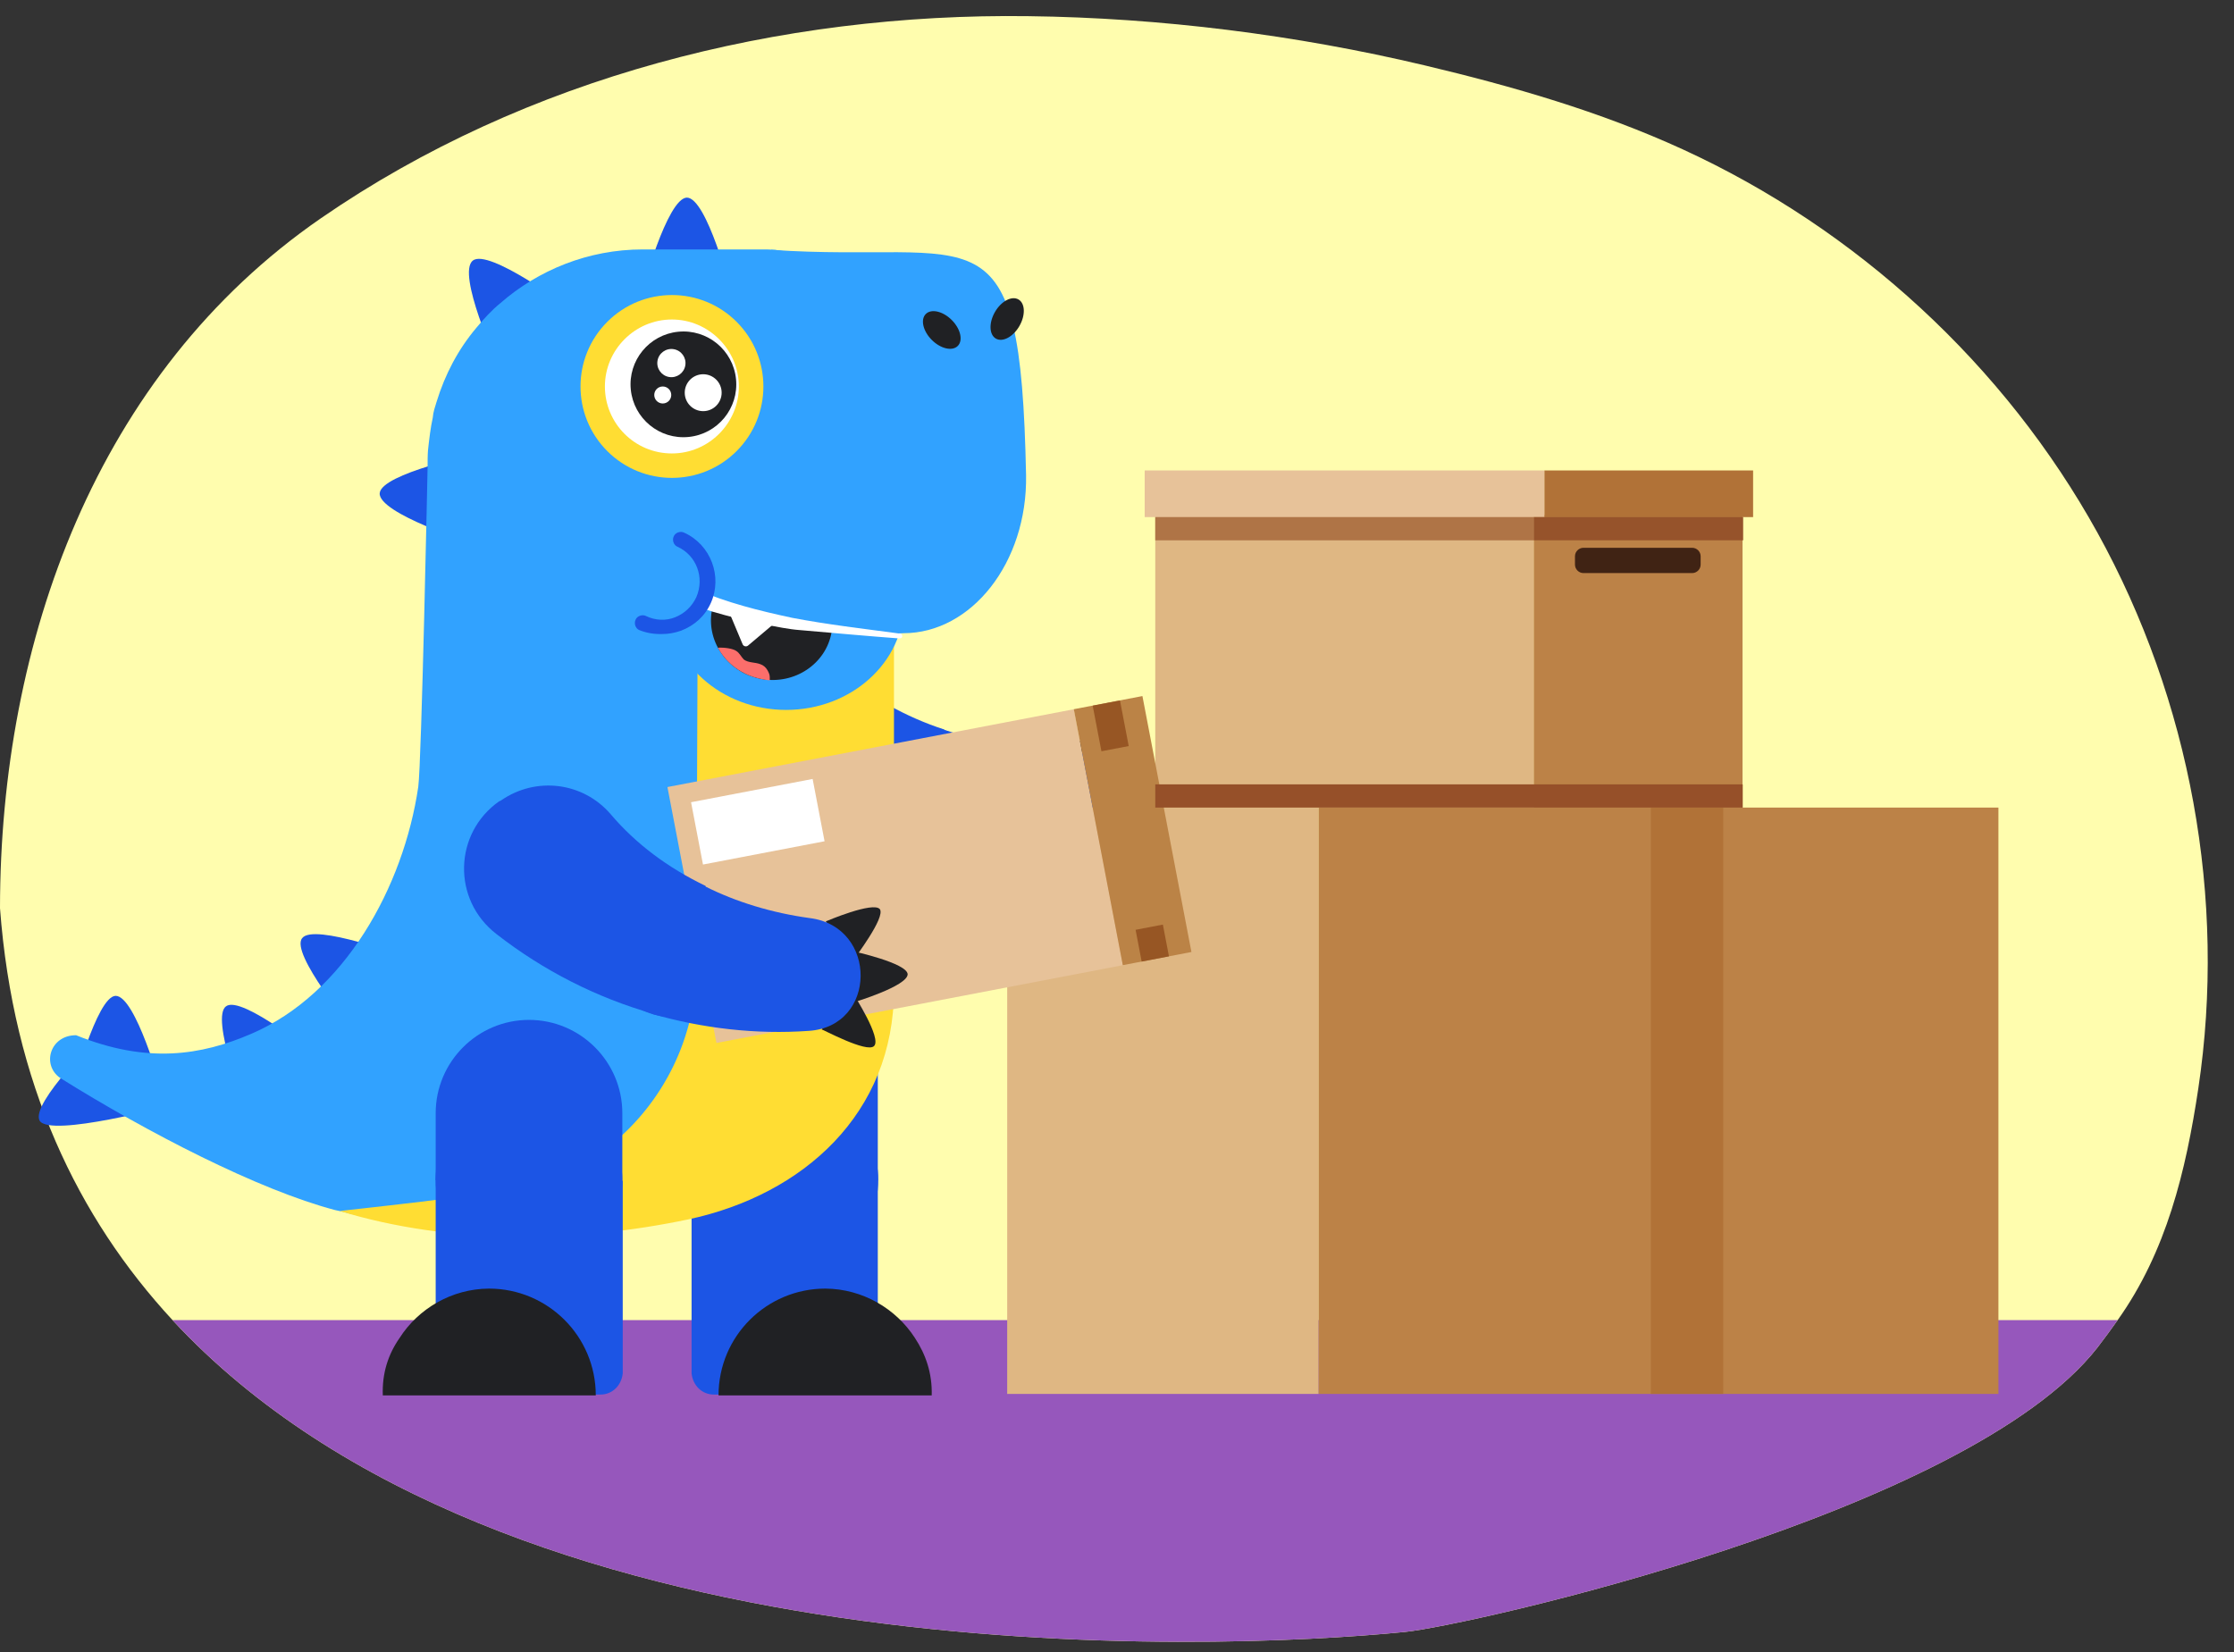
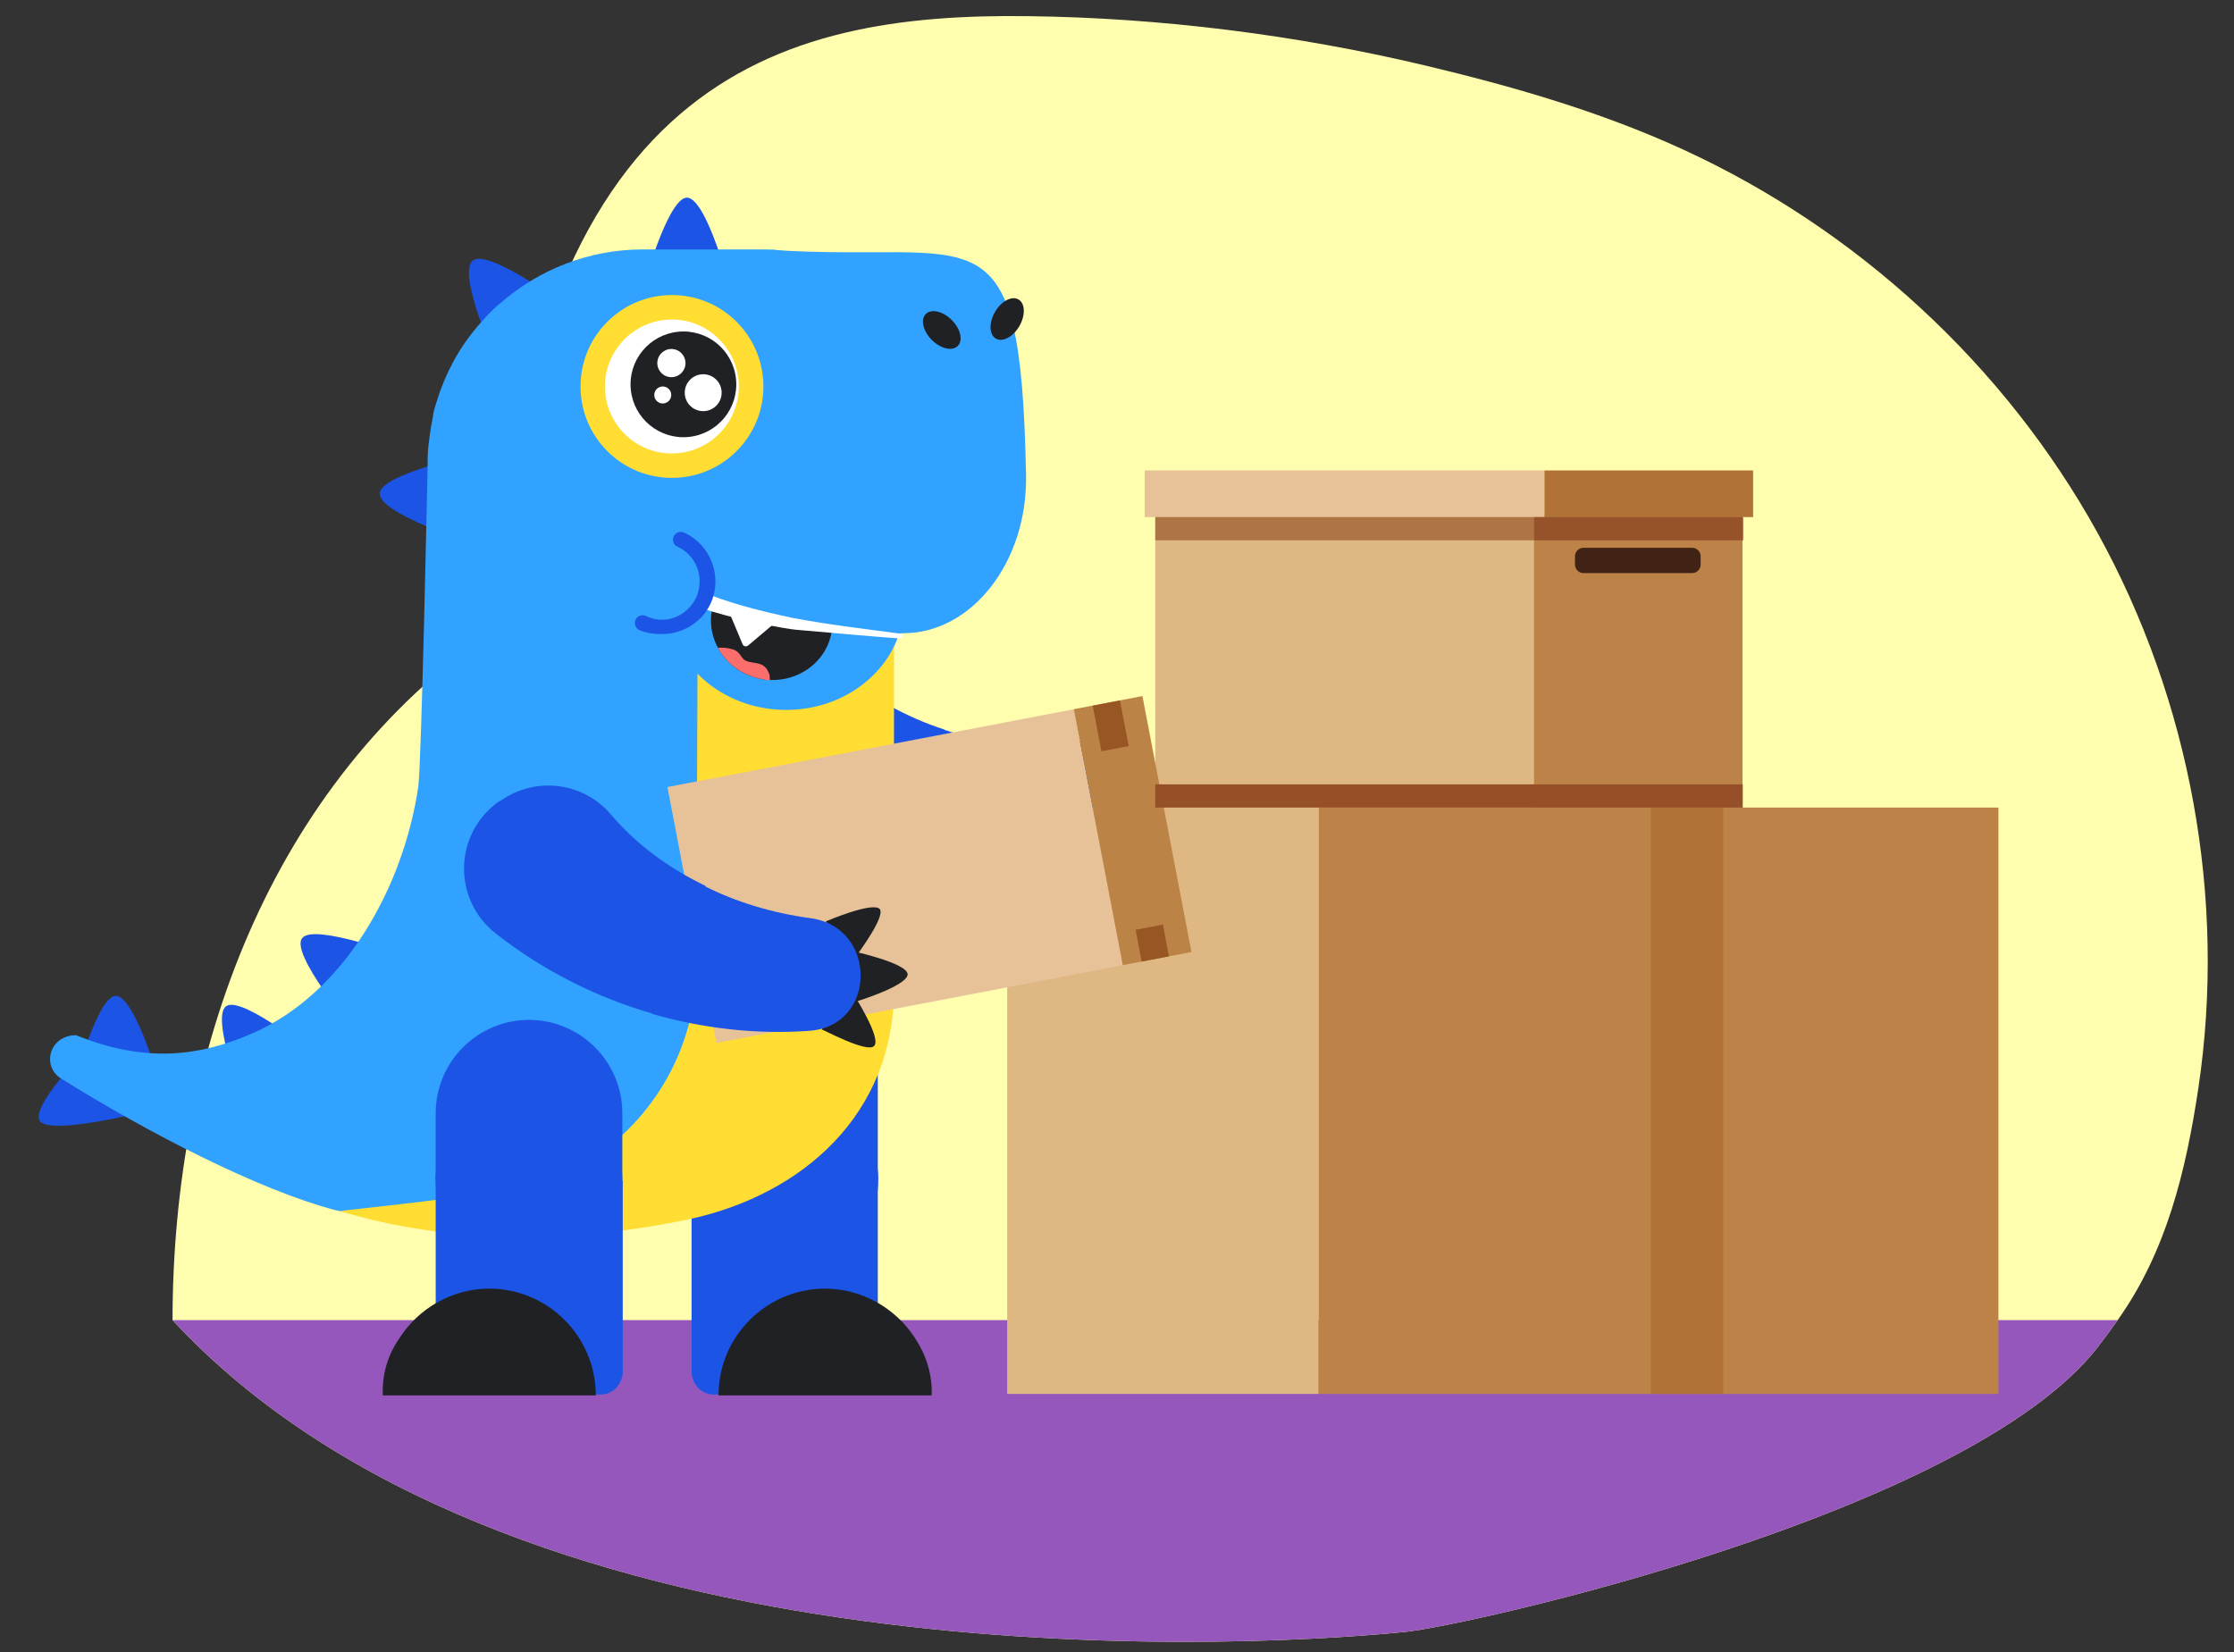
<svg xmlns="http://www.w3.org/2000/svg" version="1.1" id="Layer_1" x="0px" y="0px" viewBox="0 0 1077.3 796.8" style="enable-background:new 0 0 1077.3 796.8;" xml:space="preserve">
  <rect x="0" y="0" width="1077.3" height="796.8" fill="#333333" stroke="none" />
  <style type="text/css">
	.st0{fill:#FFFDAE;}
	.st1{fill:#9657BC;}
	.st2{fill-rule:evenodd;clip-rule:evenodd;fill:#1C55E5;}
	.st3{fill-rule:evenodd;clip-rule:evenodd;fill:#202124;}
	.st4{fill:#1C55E5;}
	.st5{fill:#202124;}
	.st6{fill-rule:evenodd;clip-rule:evenodd;fill:#31A2FF;}
	.st7{fill-rule:evenodd;clip-rule:evenodd;fill:#FFDD33;}
	.st8{fill:#FFDD33;}
	.st9{fill:#FFFFFF;}
	.st10{fill-rule:evenodd;clip-rule:evenodd;fill:#FFFFFF;}
	.st11{fill:#31A2FF;}
	.st12{fill:#FC6E6B;}
	.st13{fill:#DFB783;}
	.st14{fill:#BC8247;}
	.st15{fill:#B17237;}
	.st16{fill:#E7C299;}
	.st17{fill:#402314;}
	.st18{fill:#BB8346;}
	.st19{fill:#975624;}
	.st20{fill:#965029;}
	.st21{fill:#AF7446;}
	.st22{fill:#96532B;}
</style>
-   <path class="st0" d="M1021.2,636.7c-3.2,4.5-6.4,8.9-9.8,13.3c-63.2,80.6-303.9,134.1-333.9,137.1c-93.3,9.3-434,22.6-594.3-150.4  C37.4,587.2,6.3,522.4,0,438c0.1-128.6,46.4-257.9,154.7-332.7C253.7,37,375.8,6.2,496.1,7.8c63.7,0.8,128.8,9,190.8,23.7  c42.5,10.1,84.8,22.3,124.5,40.5c84,38.5,155.4,104.1,200.1,185c44.7,80.9,62.3,176.5,48.6,267.9  C1054.1,564.9,1044.7,603.7,1021.2,636.7z" />
+   <path class="st0" d="M1021.2,636.7c-3.2,4.5-6.4,8.9-9.8,13.3c-63.2,80.6-303.9,134.1-333.9,137.1c-93.3,9.3-434,22.6-594.3-150.4  c0.1-128.6,46.4-257.9,154.7-332.7C253.7,37,375.8,6.2,496.1,7.8c63.7,0.8,128.8,9,190.8,23.7  c42.5,10.1,84.8,22.3,124.5,40.5c84,38.5,155.4,104.1,200.1,185c44.7,80.9,62.3,176.5,48.6,267.9  C1054.1,564.9,1044.7,603.7,1021.2,636.7z" />
  <path class="st1" d="M1021.2,636.7c-3.2,4.5-6.4,8.9-9.8,13.3c-63.2,80.6-303.9,134.1-333.9,137.1c-93.3,9.3-434,22.6-594.3-150.4  H1021.2z" />
  <g>
    <g>
      <g>
        <g id="horns_x5F_tail_Resh_00000127016951596637650110000004450937290895191485_">
          <g>
            <path class="st2" d="M145.7,452.5c5.5-7.5,49.7,9.1,49.7,9.1l-25.2,34.6C170.1,496.2,139.8,459.8,145.7,452.5z" />
          </g>
          <g>
            <path class="st2" d="M19.1,540.5c5,8.4,63.7-7.5,63.7-7.5l-34.5-33.7C48.3,499.3,14.6,532.1,19.1,540.5z" />
          </g>
          <g>
            <path class="st2" d="M109.1,485.3c7.5-5.5,44.1,24.3,44.1,24.3l-34.8,25.2C118.4,534.8,101.2,490.3,109.1,485.3z" />
          </g>
          <g>
            <path class="st2" d="M55.7,480.3c9.7-0.2,22.2,45.2,22.2,45.2l-43.2,0.6C34.8,526.1,46.6,480.7,55.7,480.3z" />
          </g>
        </g>
        <g id="leg_x5F_back_Resh_00000058573511116140929570000005568418425935845028_">
          <g>
            <path class="st2" d="M423.3,569.2v-5.7v-71.4c0-24.8-20.2-45-45-45c-24.8,0-45,20.2-45,45v77.2       C363.3,569.2,393.7,569.2,423.3,569.2z" />
          </g>
          <g>
            <path class="st2" d="M333.5,569.4v93c0.6,5.8,5,10.2,10.7,10.2h79.1V563.4l-0.2,5.7C393.4,569.2,363.3,569.2,333.5,569.4z" />
          </g>
          <g>
            <path class="st3" d="M441.2,645.3c5.2,7.9,8.4,17,8.1,27.7H346.5c0-28.6,23.2-51.5,51.5-51.5       C416,621.6,432.1,631.2,441.2,645.3L441.2,645.3z" />
          </g>
          <g>
            <ellipse class="st4" cx="378.5" cy="569.2" rx="45" ry="45" />
          </g>
        </g>
        <g id="hand_x5F_back_Resh_00000034048929463850585830000015479292400298834846_">
          <g>
            <path class="st5" d="M532.2,375.8l-16.4-15.6c0,0,21.3-12.9,25-9.4C543.9,354.1,531.9,375.8,532.2,375.8z" />
          </g>
          <g>
            <path class="st5" d="M535.3,396.5l-4.3-24c0,0,26.4,2,27.6,7.3C559.1,385.4,535.2,396.7,535.3,396.5z" />
          </g>
          <g>
            <path class="st5" d="M521.2,411.5l13-18.7c0,0,16.1,19.1,13.3,23.4C544.9,420.3,521.2,411.7,521.2,411.5z" />
          </g>
          <g>
            <path class="st4" d="M405.2,323.8c-15.5-13.3-38.1-12.8-53.1,1.2c-0.3,0.5-0.7,0.5-0.8,0.7c-19.2,18.5-15.4,50.5,8,63.7       c25.1,14.5,52.2,23.3,80,27.1l16.2-64.6C436.7,345.8,419.5,336.1,405.2,323.8z" />
          </g>
          <g>
            <path class="st4" d="M515.3,413.8c32.7-7.1,25.9-54.7-7.3-54.1c-18.3,0.3-36.1-2.4-52.4-7.6l-16.2,64.6       C464.7,420,490.5,419.1,515.3,413.8z" />
          </g>
          <g>
            <circle class="st4" cx="444.3" cy="383.6" r="33.4" />
          </g>
        </g>
        <g id="horns_x5F_head_Resh_00000135651517811114270240000006649635160803778482_">
          <g>
            <path class="st2" d="M228,125.7c7.5-6.1,45.6,22.2,45.6,22.2L239.8,175C239.8,175.1,220.1,131.9,228,125.7z" />
          </g>
          <g>
            <path class="st2" d="M227.7,262c0,0-45.2-14.3-44.6-24.1c0.7-9.5,46.9-19.1,46.9-19.1L227.7,262L227.7,262z" />
          </g>
          <g>
            <path class="st2" d="M331.2,95.3c9.7,0,21.4,45.7,21.4,45.7h-43C309.4,141,321.7,95.7,331.2,95.3z" />
          </g>
        </g>
        <g id="body_Resh_00000183961206938970033110000003412652460155035056_">
          <path class="st6" d="M36.5,499.3h0.2c34.3,13.9,60.4,9.7,84.5-0.7c45-19.3,73.4-70.9,80.5-119.1c1.6-11.8,4.5-154.3,4.5-154.3      c0-2.8,0-5.5,0.2-8.1c0.6-5.5,1.2-10.7,2.3-15.7c0.2-2.7,1.1-5.2,1.8-7.5c4.1-13.4,10.5-25.5,19.3-35.9      c3.4-4.1,7.3-8.4,11.5-11.8c18.2-15.9,42.3-25.9,68.7-25.9h56.4c2.7,0,5,0,7.5,0.2c4.6,0.7,10,1.6,14.3,3.2      c2.4,0.6,4.5,1.6,6.8,2.3c9.1,3.9,17.3,9.1,24.1,15.7c13.6,13.4,9.7,277.9,9.7,277.9c0,44.1,5.2,92.3-26.6,128.1      c-19.1,21.4-46.3,34.3-74.3,40c-52.3,10.9-106.9,10-158.9-2.3c-2.3-0.7-7.5-1.8-7.5-1.8c-36.8-9.7-90.3-37.3-132.5-63.7      C20,513.6,24.1,499.4,36.5,499.3z" />
        </g>
        <g id="belly_Resh_00000117640338879563600850000016845947595298211508_">
          <path class="st7" d="M163.9,584.1c53.4,16.3,113.9,15.4,168.1,4c55.2-11.8,99.1-50.9,99.1-110.9c0-1.1,0-2.4,0-3.4v-4V304.1      c-36.2-0.7-68.2-6.6-94.6-16.4l-0.7,174.8c0,1.1,0,2.4,0,3.4c0,34.8-16.3,66.1-41.2,86.3c0,0.2-0.2,0.2-0.2,0.2      c-0.2,0-0.2,0-0.2,0c-11.5,8.9-24.3,14.8-38.2,19.1C237.6,576.5,163.9,583.9,163.9,584.1z" />
        </g>
        <g id="jaw_Resh_00000150080950217156791460000010488154790429108926_">
          <ellipse class="st6" cx="379.1" cy="291.2" rx="56.8" ry="51.2" />
        </g>
        <g id="nose_Resh_00000135651787650459522200000015470565392584277662_">
          <path class="st6" d="M371.9,120.5c100.2,6.8,120.2-24.3,122.9,108.7c0.7,42.2-26.4,76.2-59.1,76.2      c-38.9,2.3-71.1-10.7-122.3-27.7C313.4,277.8,372.4,120.5,371.9,120.5z" />
        </g>
        <g id="nostril_Resh_00000065765948510122838580000000542988036227446406_">
          <g>
            <ellipse transform="matrix(0.707 -0.707 0.707 0.707 20.549 367.788)" class="st3" cx="454.2" cy="159.1" rx="6.8" ry="10.9" />
          </g>
          <g>
            <ellipse transform="matrix(0.5 -0.866 0.866 0.5 109.559 497.531)" class="st3" cx="485.7" cy="153.9" rx="10.9" ry="6.8" />
          </g>
        </g>
        <g id="blepharon_Resh_00000031892689658087505400000000035530521016846470_">
          <ellipse transform="matrix(0.707 -0.707 0.707 0.707 -36.889 283.746)" class="st8" cx="324.1" cy="186.4" rx="44.1" ry="44.1" />
        </g>
        <g id="eye_Resh_00000155130818678338986310000009091573400817819783_">
          <path class="st9" d="M291.7,186.4c0-17.8,14.6-32.3,32.3-32.3c17.8,0,32.3,14.7,32.3,32.3s-14.4,32.3-32.3,32.3      C306,218.7,291.7,204.1,291.7,186.4z" />
        </g>
        <g id="leg_x5F_front_Resh_00000032613544512856188620000013381963029496272798_">
          <g>
            <path class="st2" d="M210.1,569.2v-5.7v-26.6c0-24.8,20.2-45,45-45s45,20.2,45,45v32.3C270.3,569.2,240,569.2,210.1,569.2z" />
          </g>
          <g>
            <path class="st2" d="M300.3,569.4v93c-0.6,5.8-5,10.2-10.7,10.2h-79.5V563.4l0.2,5.7C240.5,569.2,270.3,569.2,300.3,569.4z" />
          </g>
          <g>
            <path class="st3" d="M192.7,645.3c-5.5,7.9-8.5,17-8.1,27.7h102.7c0-28.6-23.2-51.5-51.5-51.5       C217.8,621.6,201.7,631.2,192.7,645.3L192.7,645.3z" />
          </g>
          <g>
            <ellipse class="st4" cx="255.1" cy="569.2" rx="45" ry="45" />
          </g>
        </g>
        <g>
          <g>
            <ellipse transform="matrix(0.995 -9.853762e-02 9.853762e-02 0.995 -16.661 33.378)" class="st5" cx="329.6" cy="185.4" rx="25.5" ry="25.5" />
          </g>
          <g>
            <ellipse class="st9" cx="339.1" cy="189.4" rx="8.9" ry="8.9" />
          </g>
          <g>
            <ellipse transform="matrix(0.16 -0.987 0.987 0.16 99.121 466.791)" class="st9" cx="323.9" cy="175.1" rx="6.8" ry="6.8" />
          </g>
          <g>
            <circle class="st9" cx="319.6" cy="190.5" r="4.1" />
          </g>
        </g>
        <path class="st5" d="M401,305c-2.7,15.2-17.8,25.3-33.7,22.5c-15.9-2.8-26.6-17.5-24.1-32.7" />
        <g id="teeth_Resh_00000098222027957625053330000007144745451991883445_">
          <g>
            <path class="st10" d="M372.3,301.6l-11.5,9.7c-0.7,0.7-2.2,0.6-2.7-0.6l-5.7-13.6c-0.6-1.2,0.6-2.7,1.8-2.3l17.3,4       C373,298.9,373.2,300.5,372.3,301.6z" />
          </g>
        </g>
        <g id="lips_Resh_00000171694464098179117060000000166374327289720494_">
          <path class="st10" d="M382.1,298c16.8,3.2,33.9,5.2,51.2,7.5c0.7,0,1.6-0.2,1.8,1.2c0,1.1-0.7,1.2-1.8,1.2      c-14.8-1.1-32.3-2.7-47.5-4c-2.8-0.2-5.5-0.6-8.4-1.1c-15.2-2.7-29.8-6.1-44.5-11.3l0,0c-2.3-0.7-3.2-2.7-2.3-5      c0.7-2.3,3.2-3.2,5-2.3l0,0C350.5,290.7,366.2,294.6,382.1,298L382.1,298z" />
        </g>
        <g>
          <g>
            <path class="st11" d="M328,260.3c10.9,5,15.9,18,10.9,28.9c-5,10.9-18,15.9-28.9,10.9" />
          </g>
          <g>
            <path class="st4" d="M308.3,303.9c-1.8-0.7-2.7-3.2-1.8-5c0.7-1.8,3.2-2.7,5-1.8c4.5,2.2,9.7,2.4,14.1,0.6       c4.5-1.8,8.1-5.2,10.2-9.7c4.1-9.5,0-20.2-9.1-24.3c-1.8-0.7-2.7-3.2-1.8-5c0.7-1.8,3.2-2.7,5-1.8       c12.9,5.8,18.6,21.2,12.9,33.9c-2.8,6.3-7.9,10.9-14.4,13.4c-3.2,1.1-6.1,1.6-9.1,1.6C315.5,305.9,311.7,305.3,308.3,303.9z" />
          </g>
        </g>
        <path class="st12" d="M367.2,327.5c1.2,0.2,2.7,0.6,4,0.6c0-0.6,0-1.1,0-1.6c0-1.2-0.6-2.4-1.2-3.4c-0.7-1.2-1.8-2.2-3.2-2.7     c-2.7-1.1-5.8-0.6-8.1-2.3c-1.2-1.2-2.1-3.2-3.6-4.1c-1.6-1.2-5.8-1.8-8.9-1.6C350.3,320,357.8,325.7,367.2,327.5z" />
      </g>
    </g>
  </g>
  <rect x="485.7" y="389.5" class="st13" width="150.2" height="282.8" />
  <rect x="635.9" y="389.5" class="st14" width="327.8" height="282.8" />
  <rect x="796.1" y="389.5" class="st15" width="34.9" height="282.8" />
  <rect x="557.1" y="248.4" class="st13" width="182.7" height="141.1" />
  <rect x="739.7" y="248.4" class="st14" width="100.6" height="141.1" />
  <rect x="552" y="226.9" class="st16" width="192.9" height="22.5" />
  <rect x="744.8" y="226.9" class="st15" width="100.6" height="22.5" />
  <path class="st17" d="M816,276.4h-52.4c-2.3,0-4.1-1.9-4.1-4.1v-4c0-2.3,1.9-4.1,4.1-4.1H816c2.3,0,4.1,1.9,4.1,4.1v4  C820.1,274.5,818.3,276.4,816,276.4z" />
  <g>
    <rect x="331.8" y="360" transform="matrix(0.982 -0.188 0.188 0.982 -71.653 88.453)" class="st16" width="199.6" height="125.7" />
    <rect x="529.3" y="338.1" transform="matrix(0.982 -0.188 0.188 0.982 -65.517 109.551)" class="st18" width="33.7" height="125.7" />
    <rect x="528.9" y="339.2" transform="matrix(0.982 -0.188 0.188 0.982 -56.22 106.686)" class="st19" width="13.4" height="22.4" />
    <rect x="548.9" y="447.4" transform="matrix(0.982 -0.188 0.188 0.982 -75.517 112.298)" class="st19" width="13.4" height="15.6" />
-     <rect x="335.5" y="381.3" transform="matrix(0.982 -0.188 0.188 0.982 -67.897 75.557)" class="st9" width="59.7" height="30.6" />
  </g>
  <rect x="557.1" y="378.3" class="st20" width="283.3" height="11.2" />
  <rect x="557.1" y="249.4" class="st21" width="182.7" height="11.2" />
  <rect x="739.7" y="249.4" class="st22" width="100.9" height="11.2" />
  <g id="hand_x5F_back_Resh_00000041288865278300617470000001670940352974022332_">
    <g>
      <path class="st5" d="M412.1,462.4l-13.9-18c0,0,22.9-9.8,26.1-5.9C427.1,442.6,411.9,462.2,412.1,462.4z" />
    </g>
    <g>
      <path class="st5" d="M412.1,483.3l-0.7-24.5c0,0,26.1,5.7,26.3,11.1C437.6,475.6,412.1,483.3,412.1,483.3z" />
    </g>
    <g>
      <path class="st5" d="M396.2,496.5l15.5-16.8c0,0,13.6,21.1,9.8,24.8C418.1,508.1,396.3,496.2,396.2,496.5z" />
    </g>
    <g>
      <path class="st4" d="M294.4,392.6c-13.3-15.4-35.9-18.2-52.7-6.6c-0.2,0.2-0.7,0.4-0.9,0.4c-22,15.4-22.9,47.5-1.4,64.1    c22.7,17.7,48.4,30.7,75.4,38.4l25.5-61.6C322,418.5,306.5,406.9,294.4,392.6z" />
    </g>
    <g>
      <path class="st4" d="M389.9,497.2c33.2-2,33.6-50.3,0.6-54.4c-18.2-2.5-35.4-7.7-50.7-15.4L314.4,489    C338.8,496,364.6,499,389.9,497.2z" />
    </g>
    <g>
-       <circle class="st4" cx="324.2" cy="457.1" r="33.4" />
-     </g>
+       </g>
  </g>
</svg>